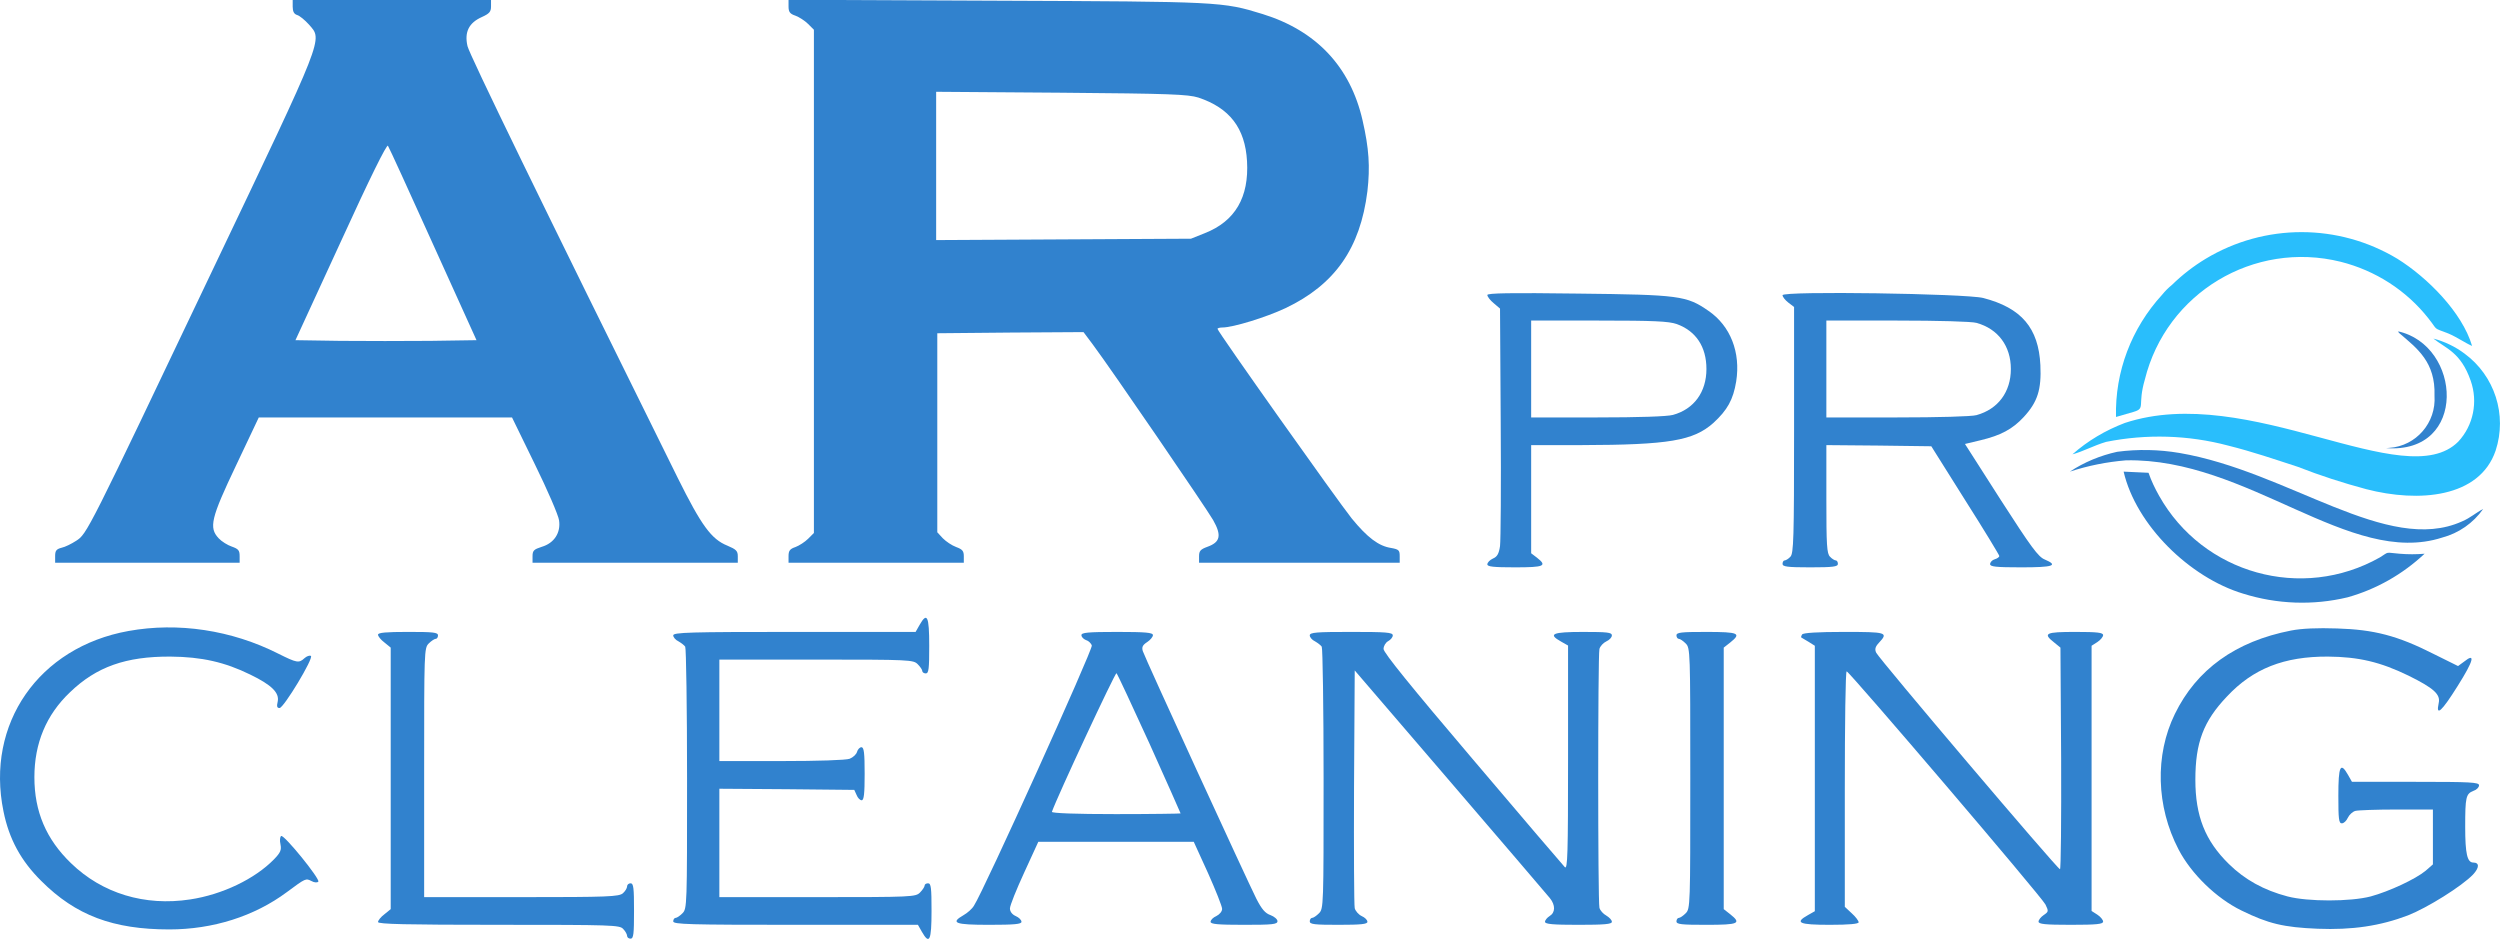
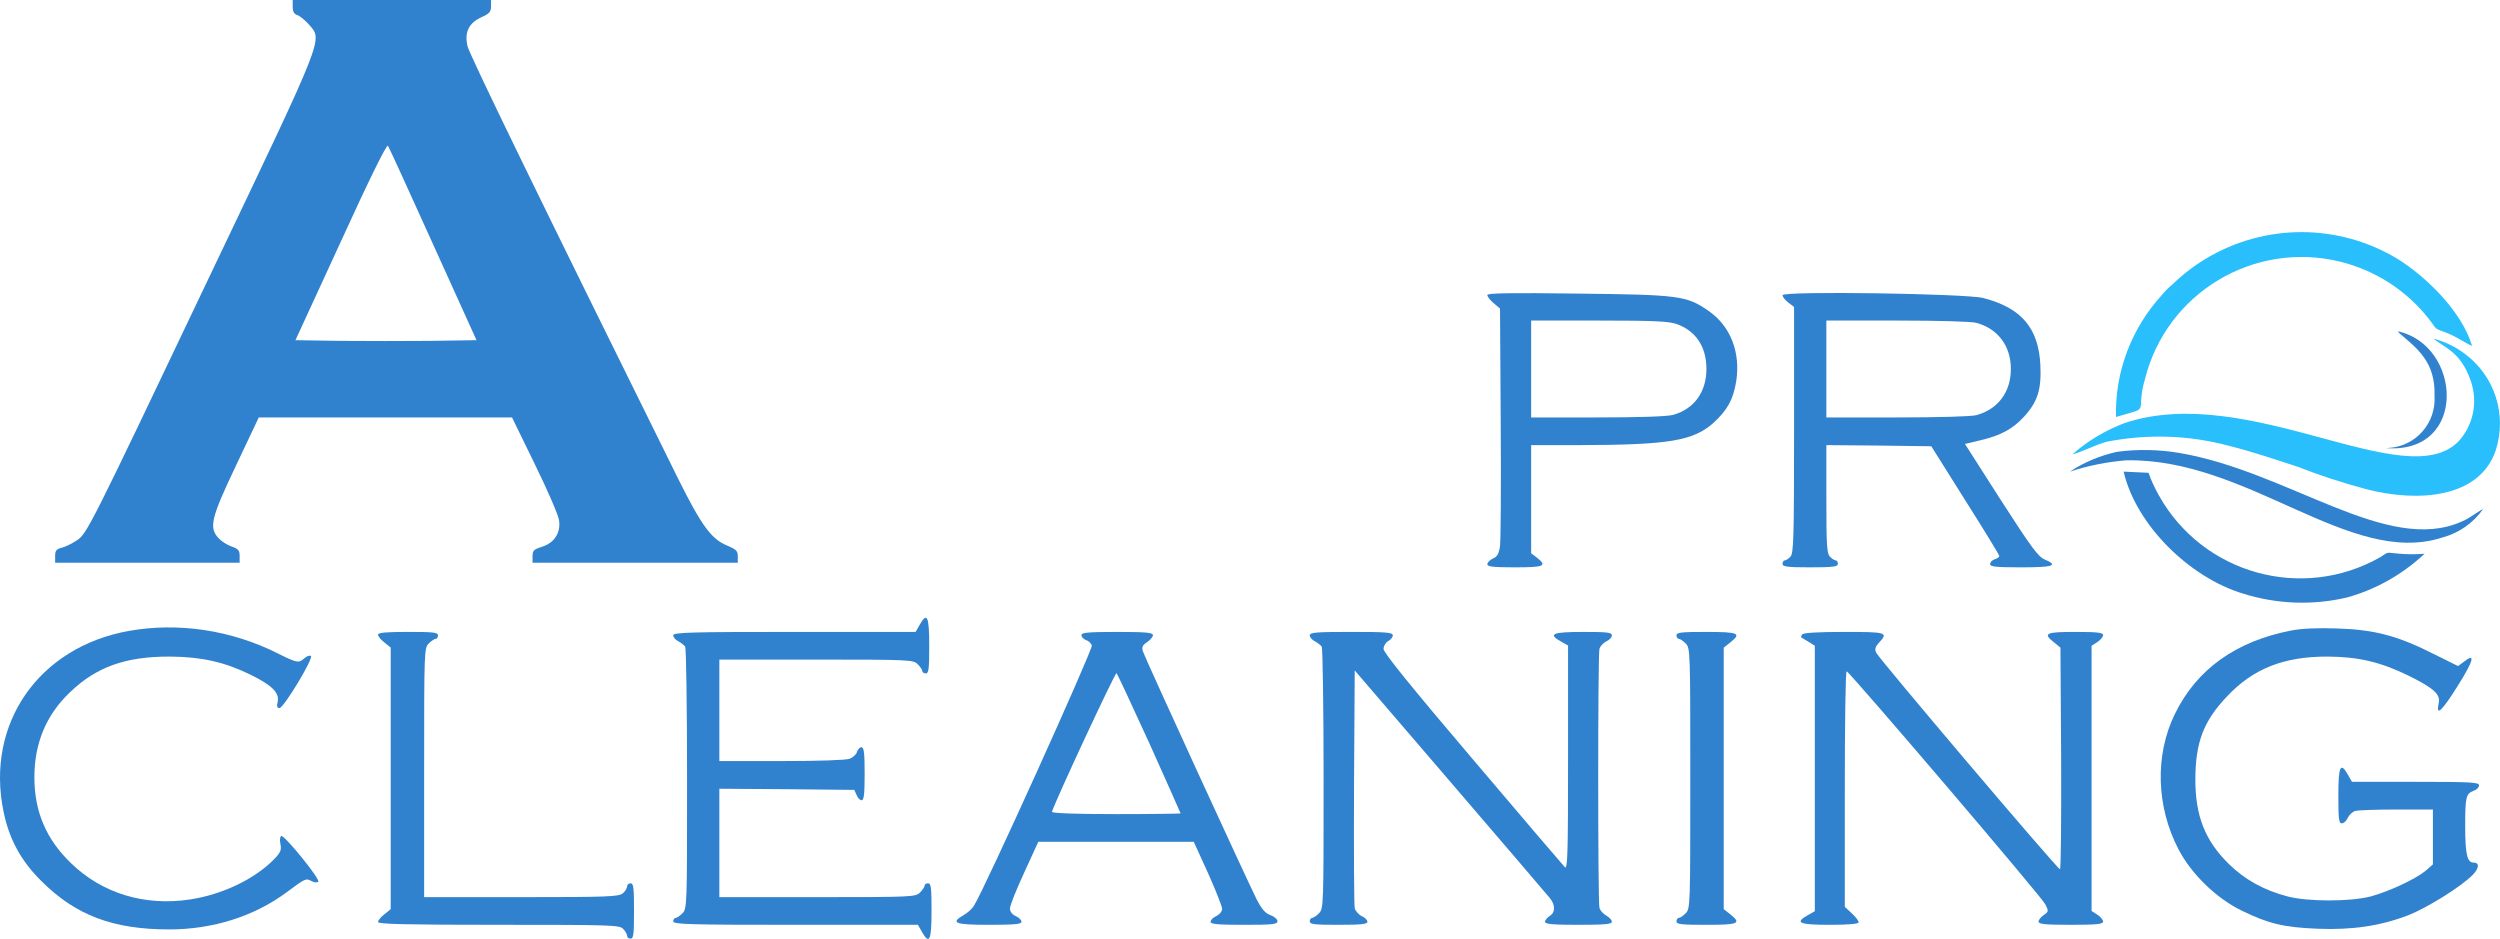
<svg xmlns="http://www.w3.org/2000/svg" version="1.1" id="Warstwa_1" x="0px" y="0px" viewBox="0 0 1084 407" style="enable-background:new 0 0 1084 407;" xml:space="preserve">
  <style type="text/css">
	.st0{fill:#3182ce;}
	.st1{fill-rule:evenodd;clip-rule:evenodd;fill:#29BEFC;}
	.st2{fill-rule:evenodd;clip-rule:evenodd;fill:#3182ce;}
	.st3{display:none;}
	.st6{fill-rule:evenodd;clip-rule:evenodd;fill:#FFFFFF;}
	</style>
  <g id="Warstwa_1_1_">
    <g transform="translate(0,407) scale(0.1,-0.1)">
      <path class="st0" d="M1269.1,4041c0-21,6-32,19-36c11-3,34-22,52-42c59-68,71-38-417-1061c-545-1145-546-1147-593-1177    c-20-13-48-27-63-30c-23-6-28-13-28-36v-29h400h400v29c0,25-6,31-34,41c-18,6-44,22-57,36c-43,46-34,86,76,317l98,207h549h549    l99-203c55-112,102-221,105-243c8-54-21-99-75-115c-34-11-40-16-40-41v-28h445h445v28c0,23-7,30-45,46c-70,28-113,88-215,293    c-595,1202-903,1835-912,1873c-14,61,6,101,62,126c33,15,40,23,40,46v28h-430h-430L1269.1,4041L1269.1,4041z M1878.1,3010l188-415    l-199-3c-110-1-286-1-393,0l-193,3l197,428c126,276,199,423,204,415C1687.1,3431,1775.1,3238,1878.1,3010z" />
-       <path class="st0" d="M3419.1,4042c0-24,6-32,30-40c16-6,41-22,55-36l25-25V2850V1759l-25-25c-14-14-39-30-55-36c-24-8-30-16-30-39    v-29h380h380v28c0,23-6,30-33,40c-19,7-44,24-58,38l-24,26v431v432l317,3l317,2l39-52c85-114,493-711,523-763c38-67,31-96-25-116    c-30-11-36-18-36-41v-28h435h435v29c0,25-4,29-37,35c-54,8-103,45-171,128c-60,75-582,811-582,822c0,3,9,6,21,6    c46,0,189,44,274,84c214,102,324,259,355,507c12,106,7,185-21,307c-53,233-201,389-433,461c-175,54-183,54-1153,58l-903,4V4042z     M5196.1,3647c135-45,203-132,211-276c9-156-51-260-183-312l-60-24l-552-3l-553-3v321v322l543-4    C5076.1,3664,5150.1,3661,5196.1,3647z" />
      <path class="st0" d="M6449.1,2791c0-7,12-23,28-36l27-23l3-494c2-271,0-512-3-536c-5-33-12-46-31-54c-13-6-24-17-24-25    c0-10,26-13,120-13c127,0,141,6,95,42l-25,19v235v234h218c380,1,485,19,572,96c61,56,86,101,99,180c20,126-25,241-120,306    c-95,66-126,70-566,75C6548.1,2801,6449.1,2799,6449.1,2791z M7270.1,2665c83-30,129-98,129-195c0-100-54-174-145-199    c-25-7-151-11-327-11h-288v210v210h294C7171.1,2680,7235.1,2677,7270.1,2665z" />
      <path class="st0" d="M7729.1,2790c0-7,11-21,25-32l25-19v-534c0-472-2-535-16-549c-8-9-20-16-25-16s-9-7-9-15c0-12,20-15,120-15    s120,3,120,15c0,8-4,15-9,15s-17,7-25,16c-14,13-16,50-16,250v234l227-2l228-3l147-234c82-129,148-238,148-242s-9-11-20-14    s-20-13-20-21c0-11,24-14,135-14c139,0,163,8,102,34c-28,11-60,55-190,257l-156,244l67,16c88,21,139,48,188,101    c60,65,77,119,72,225c-8,161-82,248-248,291C8523.1,2797,7729.1,2809,7729.1,2790z M8570.1,2670c94-26,149-101,149-200    s-55-174-149-200c-20-6-168-10-343-10h-308v210v210h308C8402.1,2680,8550.1,2676,8570.1,2670z" />
      <path class="st0" d="M3987.1,1360l-17-30h-526c-454,0-525-2-525-15c0-8,10-20,23-26c12-7,25-17,29-23s8-264,8-573    c0-550,0-563-20-583c-11-11-24-20-30-20c-5,0-10-7-10-15c0-13,66-15,530-15h531l17-30c33-58,42-39,42,90c0,100-2,120-15,120    c-8,0-15-4-15-10c0-5-9-19-20-30c-19-19-33-20-445-20h-425v235v235l293-2l292-3l10-22c5-13,15-23,22-23c10,0,13,29,13,115    c0,91-3,115-14,115c-7,0-16-9-19-20s-17-24-32-30s-138-10-296-10h-269v220v220h420c407,0,421-1,440-20c11-11,20-24,20-30    c0-5,7-10,15-10c13,0,15,20,15,120C4029.1,1399,4020.1,1418,3987.1,1360z" />
      <path class="st0" d="M557.1,1334c-389-70-620-402-542-782c24-119,75-214,164-302c149-149,311-210,555-210c189,0,369,57,510,162    c82,61,82,60,106,48c12-7,25-8,30-3c10,10-149,206-161,198c-5-3-7-19-3-36c5-25,0-36-28-65c-83-85-224-153-364-174    c-196-30-381,26-516,157c-108,104-159,224-159,373c0,147,51,270,154,368c115,111,243,156,436,155c135-1,236-24,346-78    c93-45,127-79,119-117c-5-21-3-28,8-28c18,0,149,217,136,226c-6,3-18-1-28-10c-24-22-32-21-114,20    C1004.1,1338,772.1,1373,557.1,1334z" />
      <path class="st0" d="M9934.1,1336c-241-47-410-169-504-362c-87-178-81-401,16-587c55-106,164-212,273-265c116-57,183-73,330-79    c150-6,271,12,392,58c84,33,233,126,282,177c28,30,28,52,1,52c-26,0-35,38-35,154c0,130,3,144,36,157c13,4,24,15,24,24    c0,13-35,15-275,15h-276l-17,30c-33,58-42,39-42-90c0-101,2-120,15-120c9,0,20,11,26,24s21,27,33,30c11,3,92,6,179,6h157V441V322    l-32-28c-44-36-157-89-238-111c-88-23-272-23-360,0c-103,27-186,73-255,141c-103,101-145,208-145,365c0,161,35,254,137,361    c113,121,248,174,438,173c132-1,227-23,350-83c109-54,139-81,130-119c-13-60,13-36,82,74c70,111,79,147,28,106l-26-19l-107,53    c-156,79-257,105-417,110C10048.1,1348,9980.1,1345,9934.1,1336z" />
      <path class="st0" d="M1639.1,1318c0-7,12-22,28-34l27-22V695V128l-27-22c-16-12-28-27-28-34c0-9,120-12,523-12c495,0,525-1,540-18    c10-10,17-24,17-30c0-7,7-12,15-12c13,0,15,20,15,120s-2,120-15,120c-8,0-15-6-15-13c0-8-8-21-18-30c-17-15-62-17-440-17h-422v540    c0,527,0,540,20,560c11,11,25,20,30,20c6,0,10,7,10,15c0,13-21,15-130,15C1674.1,1330,1639.1,1327,1639.1,1318z" />
      <path class="st0" d="M4689.1,1316c0-8,9-17,19-21c11-3,23-14,26-24c5-17-469-1065-511-1128c-8-14-29-32-45-41c-59-34-38-42,111-42    c110,0,140,3,140,13c0,8-11,19-25,25c-16,7-25,20-25,33s28,82,62,156l61,133h337h337l62-136c33-74,61-144,61-155s-11-24-25-31    c-14-6-25-17-25-25c0-10,31-13,145-13c124,0,145,2,145,16c0,8-14,20-30,26c-23,8-38,25-62,72c-41,82-484,1046-492,1073    c-5,17-1,26,19,39c14,9,25,23,25,30c0,11-30,14-155,14C4716.1,1330,4689.1,1327,4689.1,1316z M4984.1,846c74-165,135-301,135-303    c0-1-126-3-281-3c-175,0-279,4-277,10c22,64,275,606,280,601C4845.1,1148,4909.1,1010,4984.1,846z" />
      <path class="st0" d="M5679.1,1315c0-8,10-20,23-26c12-7,25-17,29-23s8-264,8-573c0-550,0-563-20-583c-11-11-24-20-30-20    c-5,0-10-7-10-15c0-13,21-15,125-15c98,0,125,3,125,13c0,8-11,19-25,25c-13,6-27,22-30,34c-3,13-4,250-3,527l3,504l413-481    c228-265,422-493,433-506c25-31,24-63-1-78c-11-7-20-18-20-25c0-10,35-13,145-13c114,0,145,3,145,13c0,8-11,19-24,27    c-13,7-27,22-30,34c-7,28-7,1095,0,1122c3,12,17,27,30,33s24,17,24,26c0,13-20,15-125,15c-134,0-154-9-95-42l30-17V783    c0-417-2-485-14-473c-8,8-188,219-400,469c-267,314-386,461-386,477c0,13,9,28,20,34s20,17,20,25c0,13-29,15-180,15    S5679.1,1328,5679.1,1315z" />
      <path class="st0" d="M7269.1,1315c0-8,5-15,10-15c6,0,19-9,30-20c20-20,20-33,20-585s0-565-20-585c-11-11-24-20-30-20    c-5,0-10-7-10-15c0-13,21-15,130-15c141,0,153,6,103,46l-28,22v567v567l28,22c50,40,38,46-103,46    C7290.1,1330,7269.1,1328,7269.1,1315z" />
      <path class="st0" d="M7814.1,1319c-4-6-5-11-4-13c2-1,16-10,32-19l27-17V694V119l-30-17c-59-33-39-42,95-42c84,0,125,4,125,11    c0,6-13,24-30,39l-30,28v511c0,281,3,511,8,510c12-1,846-978,862-1011c14-29,14-31-8-46c-12-8-22-21-22-28c0-11,28-14,140-14    c113,0,140,3,140,14c0,7-11,21-25,30l-25,16v575v575l25,16c14,9,25,23,25,30c0,11-24,14-120,14c-130,0-143-6-92-46l27-22l3-481    c1-265-1-481-5-480c-11,0-786,914-797,939c-7,15-4,26,12,43c42,45,34,47-152,47C7882.1,1330,7818.1,1326,7814.1,1319z" />
    </g>
    <title>logo</title>
    <g id="Warstwa_2_1_">
      <g id="Warstwa_1-2">
        <g id="svg45">
          <g id="Layer1000">
            <path id="path2" class="st1" d="M898.6,197c4.3-1.1,9.2-3.8,14.6-5.4c17.5-3.5,35.6-3,52.9,1.6c10.8,2.7,20,5.9,30.2,9.2       c9.7,3.8,19.6,7,29.7,9.7c22.7,5.9,49.1,3.8,56.1-16.7c5.1-15.5-0.4-32.5-13.5-42.1c-4-3-8.6-5.2-13.5-6.5       c5.4,4.3,11.9,5.9,16.2,18.3c3.2,9.1,1.2,19.3-5.4,26.4c-23.2,23.2-90.7-25.9-144.6-8.1C912.9,186.6,905.3,191.1,898.6,197z" />
            <path id="path4" class="st1" d="M917.5,180.8l7.6-2.2c5.4-1.6,1.6-2.7,4.9-14c9.3-37.6,47.3-60.4,84.9-51.1       c15.1,3.8,28.5,12.4,38.1,24.6c4.3,5.4,1.6,3.8,8.6,6.5c3.8,1.6,7.6,4.3,10.3,5.4c-4.3-14.6-19.4-29.7-32.4-37.8       c-25.6-15.4-57.5-15.4-83.1,0c-5.3,3.2-10.2,7-14.6,11.3c-1.6,1.3-3,2.7-4.3,4.3C924.2,142.3,917,161.2,917.5,180.8       L917.5,180.8z" />
            <path id="path6" class="st2" d="M1051.3,240.1c-3.6,0.3-7.2,0.3-10.8,0c-6.5-0.5-4.3-1.1-8.6,1.6       c-33.8,19.1-76.7,7.1-95.7-26.7c-1.8-3.2-3.4-6.5-4.6-10l-10.8-0.5c5.4,23.2,28.6,45.9,51.8,52.9c14.7,4.6,30.3,5.2,45.3,1.6       C1030.4,255.5,1041.8,249,1051.3,240.1z" />
            <path id="path8" class="st2" d="M897.5,204.5c7.9-2.6,16-4.2,24.3-4.9c52.9-1.1,97.1,46.4,137.1,33.5       c7.2-1.9,13.5-6.3,17.8-12.4c-3.2,1.6-5.4,3.8-9.2,5.4c-32.4,14.6-75-21.6-122.5-29.7c-8.9-1.5-18-1.7-27-0.5       C910.7,197.5,903.7,200.4,897.5,204.5z" />
            <path id="path10" class="st2" d="M1034.6,194.3c35.6,2.7,32.9-44.8,4.9-50.7c0.3,0,0.5,0.2,0.5,0.5l0,0l0.5,0.5       c7.6,6.5,15.6,12.4,15.1,27c0.8,11.6-7.9,21.8-19.6,22.6C1035.6,194.2,1035.1,194.3,1034.6,194.3L1034.6,194.3z" />
          </g>
        </g>
      </g>
    </g>
  </g>
  <g id="Warstwa_2_3_" class="st3">
    <g transform="translate(0,407) scale(0.1,-0.1)" class="st4">
      <path class="st5" d="M-716.2,4022.1c0-21,6-32,19-36c11-3,34-22,52-42c59-68,71-38-417-1061c-545-1145-546-1147-593-1177    c-20-13-48-27-63-30c-23-6-28-13-28-36v-29h400h400v29c0,25-6,31-34,41c-18,6-44,22-57,36c-43,46-34,86,76,317l98,207h549h549    l99-203c55-112,102-221,105-243c8-54-21-99-75-115c-34-11-40-16-40-41v-28h445h445v28c0,23-7,30-45,46c-70,28-113,88-215,293    c-595,1202-903,1835-912,1873c-14,61,6,101,62,126c33,15,40,23,40,46v28h-430h-430C-716.2,4051.1-716.2,4022.1-716.2,4022.1z     M-107.2,2991.1l188-415l-199-3c-110-1-286-1-393,0l-193,3l197,428c126,276,199,423,204,415    C-298.2,3412.1-210.2,3219.1-107.2,2991.1z" />
      <path class="st5" d="M1433.8,4023.1c0-24,6-32,30-40c16-6,41-22,55-36l25-25v-1091v-1091l-25-25c-14-14-39-30-55-36    c-24-8-30-16-30-39v-29h380h380v28c0,23-6,30-33,40c-19,7-44,24-58,38l-24,26v431v432l317,3l317,2l39-52c85-114,493-711,523-763    c38-67,31-96-25-116c-30-11-36-18-36-41v-28h435h435v29c0,25-4,29-37,35c-54,8-103,45-171,128c-60,75-582,811-582,822    c0,3,9,6,21,6c46,0,189,44,274,84c214,102,324,259,355,507c12,106,7,185-21,307c-53,233-201,389-433,461c-175,54-183,54-1153,58    l-903,4V4023.1z M3210.8,3628.1c135-45,203-132,211-276c9-156-51-260-183-312l-60-24l-552-3l-553-3v321v322l543-4    C3090.8,3645.1,3164.8,3642.1,3210.8,3628.1z" />
      <path class="st5" d="M4463.8,2772.1c0-7,12-23,28-36l27-23l3-494c2-271,0-512-3-536c-5-33-12-46-31-54c-13-6-24-17-24-25    c0-10,26-13,120-13c127,0,141,6,95,42l-25,19v235v234h218c380,1,485,19,572,96c61,56,86,101,99,180c20,126-25,241-120,306    c-95,66-126,70-566,75C4562.8,2782.1,4463.8,2780.1,4463.8,2772.1z M5284.8,2646.1c83-30,129-98,129-195c0-100-54-174-145-199    c-25-7-151-11-327-11h-288v210v210h294C5185.8,2661.1,5249.8,2658.1,5284.8,2646.1z" />
      <path class="st5" d="M5743.8,2771.1c0-7,11-21,25-32l25-19v-534c0-472-2-535-16-549c-8-9-20-16-25-16s-9-7-9-15c0-12,20-15,120-15    s120,3,120,15c0,8-4,15-9,15s-17,7-25,16c-14,13-16,50-16,250v234l227-2l228-3l147-234c82-129,148-238,148-242s-9-11-20-14    s-20-13-20-21c0-11,24-14,135-14c139,0,163,8,102,34c-28,11-60,55-190,257l-156,244l67,16c88,21,139,48,188,101    c60,65,77,119,72,225c-8,161-82,248-248,291C6537.8,2778.1,5743.8,2790.1,5743.8,2771.1z M6584.8,2651.1c94-26,149-101,149-200    s-55-174-149-200c-20-6-168-10-343-10h-308v210v210h308C6416.8,2661.1,6564.8,2657.1,6584.8,2651.1z" />
      <path class="st5" d="M2001.8,1341.1l-17-30h-526c-454,0-525-2-525-15c0-8,10-20,23-26c12-7,25-17,29-23s8-264,8-573    c0-550,0-563-20-583c-11-11-24-20-30-20c-5,0-10-7-10-15c0-13,66-15,530-15h531l17-30c33-58,42-39,42,90c0,100-2,120-15,120    c-8,0-15-4-15-10c0-5-9-19-20-30c-19-19-33-20-445-20h-425v235v235l293-2l292-3l10-22c5-13,15-23,22-23c10,0,13,29,13,115    c0,91-3,115-14,115c-7,0-16-9-19-20s-17-24-32-30s-138-10-296-10h-269v220v220h420c407,0,421-1,440-20c11-11,20-24,20-30    c0-5,7-10,15-10c13,0,15,20,15,120C2043.8,1380.1,2034.8,1399.1,2001.8,1341.1z" />
      <path class="st5" d="M-1428.2,1315.1c-389-70-620-402-542-782c24-119,75-214,164-302c149-149,311-210,555-210    c189,0,369,57,510,162c82,61,82,60,106,48c12-7,25-8,30-3c10,10-149,206-161,198c-5-3-7-19-3-36c5-25,0-36-28-65    c-83-85-224-153-364-174c-196-30-381,26-516,157c-108,104-159,224-159,373c0,147,51,270,154,368c115,111,243,156,436,155    c135-1,236-24,346-78c93-45,127-79,119-117c-5-21-3-28,8-28c18,0,149,217,136,226c-6,3-18-1-28-10c-24-22-32-21-114,20    C-981.2,1319.1-1213.2,1354.1-1428.2,1315.1z" />
-       <path class="st5" d="M7948.8,1317.1c-241-47-410-169-504-362c-87-178-81-401,16-587c55-106,164-212,273-265c116-57,183-73,330-79    c150-6,271,12,392,58c84,33,233,126,282,177c28,30,28,52,1,52c-26,0-35,38-35,154c0,130,3,144,36,157c13,4,24,15,24,24    c0,13-35,15-275,15h-276l-17,30c-33,58-42,39-42-90c0-101,2-120,15-120c9,0,20,11,26,24s21,27,33,30c11,3,92,6,179,6h157v-119    v-119l-32-28c-44-36-157-89-238-111c-88-23-272-23-360,0c-103,27-186,73-255,141c-103,101-145,208-145,365c0,161,35,254,137,361    c113,121,248,174,438,173c132-1,227-23,350-83c109-54,139-81,130-119c-13-60,13-36,82,74c70,111,79,147,28,106l-26-19l-107,53    c-156,79-257,105-417,110C8062.8,1329.1,7994.8,1326.1,7948.8,1317.1z" />
      <path class="st5" d="M-346.2,1299.1c0-7,12-22,28-34l27-22v-567v-567l-27-22c-16-12-28-27-28-34c0-9,120-12,523-12    c495,0,525-1,540-18c10-10,17-24,17-30c0-7,7-12,15-12c13,0,15,20,15,120s-2,120-15,120c-8,0-15-6-15-13c0-8-8-21-18-30    c-17-15-62-17-440-17h-422v540c0,527,0,540,20,560c11,11,25,20,30,20c6,0,10,7,10,15c0,13-21,15-130,15    C-311.2,1311.1-346.2,1308.1-346.2,1299.1z" />
      <path class="st5" d="M2703.8,1297.1c0-8,9-17,19-21c11-3,23-14,26-24c5-17-469-1065-511-1128c-8-14-29-32-45-41    c-59-34-38-42,111-42c110,0,140,3,140,13c0,8-11,19-25,25c-16,7-25,20-25,33s28,82,62,156l61,133h337h337l62-136    c33-74,61-144,61-155s-11-24-25-31c-14-6-25-17-25-25c0-10,31-13,145-13c124,0,145,2,145,16c0,8-14,20-30,26c-23,8-38,25-62,72    c-41,82-484,1046-492,1073c-5,17-1,26,19,39c14,9,25,23,25,30c0,11-30,14-155,14C2730.8,1311.1,2703.8,1308.1,2703.8,1297.1z     M2998.8,827.1c74-165,135-301,135-303c0-1-126-3-281-3c-175,0-279,4-277,10c22,64,275,606,280,601    C2859.8,1129.1,2923.8,991.1,2998.8,827.1z" />
      <path class="st5" d="M3693.8,1296.1c0-8,10-20,23-26c12-7,25-17,29-23s8-264,8-573c0-550,0-563-20-583c-11-11-24-20-30-20    c-5,0-10-7-10-15c0-13,21-15,125-15c98,0,125,3,125,13c0,8-11,19-25,25c-13,6-27,22-30,34c-3,13-4,250-3,527l3,504l413-481    c228-265,422-493,433-506c25-31,24-63-1-78c-11-7-20-18-20-25c0-10,35-13,145-13c114,0,145,3,145,13c0,8-11,19-24,27    c-13,7-27,22-30,34c-7,28-7,1095,0,1122c3,12,17,27,30,33s24,17,24,26c0,13-20,15-125,15c-134,0-154-9-95-42l30-17v-488    c0-417-2-485-14-473c-8,8-188,219-400,469c-267,314-386,461-386,477c0,13,9,28,20,34s20,17,20,25c0,13-29,15-180,15    S3693.8,1309.1,3693.8,1296.1z" />
      <path class="st5" d="M5283.8,1296.1c0-8,5-15,10-15c6,0,19-9,30-20c20-20,20-33,20-585s0-565-20-585c-11-11-24-20-30-20    c-5,0-10-7-10-15c0-13,21-15,130-15c141,0,153,6,103,46l-28,22v567v567l28,22c50,40,38,46-103,46    C5304.8,1311.1,5283.8,1309.1,5283.8,1296.1z" />
-       <path class="st5" d="M5828.8,1300.1c-4-6-5-11-4-13c2-1,16-10,32-19l27-17v-576v-575l-30-17c-59-33-39-42,95-42c84,0,125,4,125,11    c0,6-13,24-30,39l-30,28v511c0,281,3,511,8,510c12-1,846-978,862-1011c14-29,14-31-8-46c-12-8-22-21-22-28c0-11,28-14,140-14    c113,0,140,3,140,14c0,7-11,21-25,30l-25,16v575v575l25,16c14,9,25,23,25,30c0,11-24,14-120,14c-130,0-143-6-92-46l27-22l3-481    c1-265-1-481-5-480c-11,0-786,914-797,939c-7,15-4,26,12,43c42,45,34,47-152,47C5896.8,1311.1,5832.8,1307.1,5828.8,1300.1z" />
    </g>
    <title>logo</title>
    <g id="Warstwa_2_2_" class="st4">
      <g id="Warstwa_1-2_1_">
        <g id="svg45_1_">
          <g id="Layer1000_1_">
            <path id="path2_1_" class="st6" d="M700.1,198.9c4.3-1.1,9.2-3.8,14.6-5.4c17.5-3.5,35.6-3,52.9,1.6c10.8,2.7,20,5.9,30.2,9.2       c9.7,3.8,19.6,7,29.7,9.7c22.7,5.9,49.1,3.8,56.1-16.7c5.1-15.5-0.4-32.5-13.5-42.1c-4-3-8.6-5.2-13.5-6.5       c5.4,4.3,11.9,5.9,16.2,18.3c3.2,9.1,1.2,19.3-5.4,26.4c-23.2,23.2-90.7-25.9-144.6-8.1C714.4,188.5,706.8,193,700.1,198.9z" />
            <path id="path4_1_" class="st6" d="M719,182.7l7.6-2.2c5.4-1.6,1.6-2.7,4.9-14c9.3-37.6,47.3-60.4,84.9-51.1       c15.1,3.8,28.5,12.4,38.1,24.6c4.3,5.4,1.6,3.8,8.6,6.5c3.8,1.6,7.6,4.3,10.3,5.4c-4.3-14.6-19.4-29.7-32.4-37.8       c-25.6-15.4-57.5-15.4-83.1,0c-5.3,3.2-10.2,7-14.6,11.3c-1.6,1.3-3,2.7-4.3,4.3C725.7,144.2,718.5,163.1,719,182.7L719,182.7z       " />
            <path id="path6_1_" class="st6" d="M852.8,242c-3.6,0.3-7.2,0.3-10.8,0c-6.5-0.5-4.3-1.1-8.6,1.6       c-33.8,19.1-76.7,7.1-95.7-26.7c-1.8-3.2-3.4-6.5-4.6-10l-10.8-0.5c5.4,23.2,28.6,45.9,51.8,52.9c14.7,4.6,30.3,5.2,45.3,1.6       C831.9,257.4,843.3,250.9,852.8,242z" />
            <path id="path8_1_" class="st6" d="M699,206.4c7.9-2.6,16-4.2,24.3-4.9c52.9-1.1,97.1,46.4,137.1,33.5       c7.2-1.9,13.5-6.3,17.8-12.4c-3.2,1.6-5.4,3.8-9.2,5.4c-32.4,14.6-75-21.6-122.5-29.7c-8.9-1.5-18-1.7-27-0.5       C712.2,199.4,705.2,202.3,699,206.4z" />
            <path id="path10_1_" class="st6" d="M836.1,196.2c35.6,2.7,32.9-44.8,4.9-50.7c0.3,0,0.5,0.2,0.5,0.5l0,0l0.5,0.5       c7.6,6.5,15.6,12.4,15.1,27c0.8,11.6-7.9,21.8-19.6,22.6C837.1,196.1,836.6,196.2,836.1,196.2L836.1,196.2z" />
          </g>
        </g>
      </g>
    </g>
  </g>
</svg>